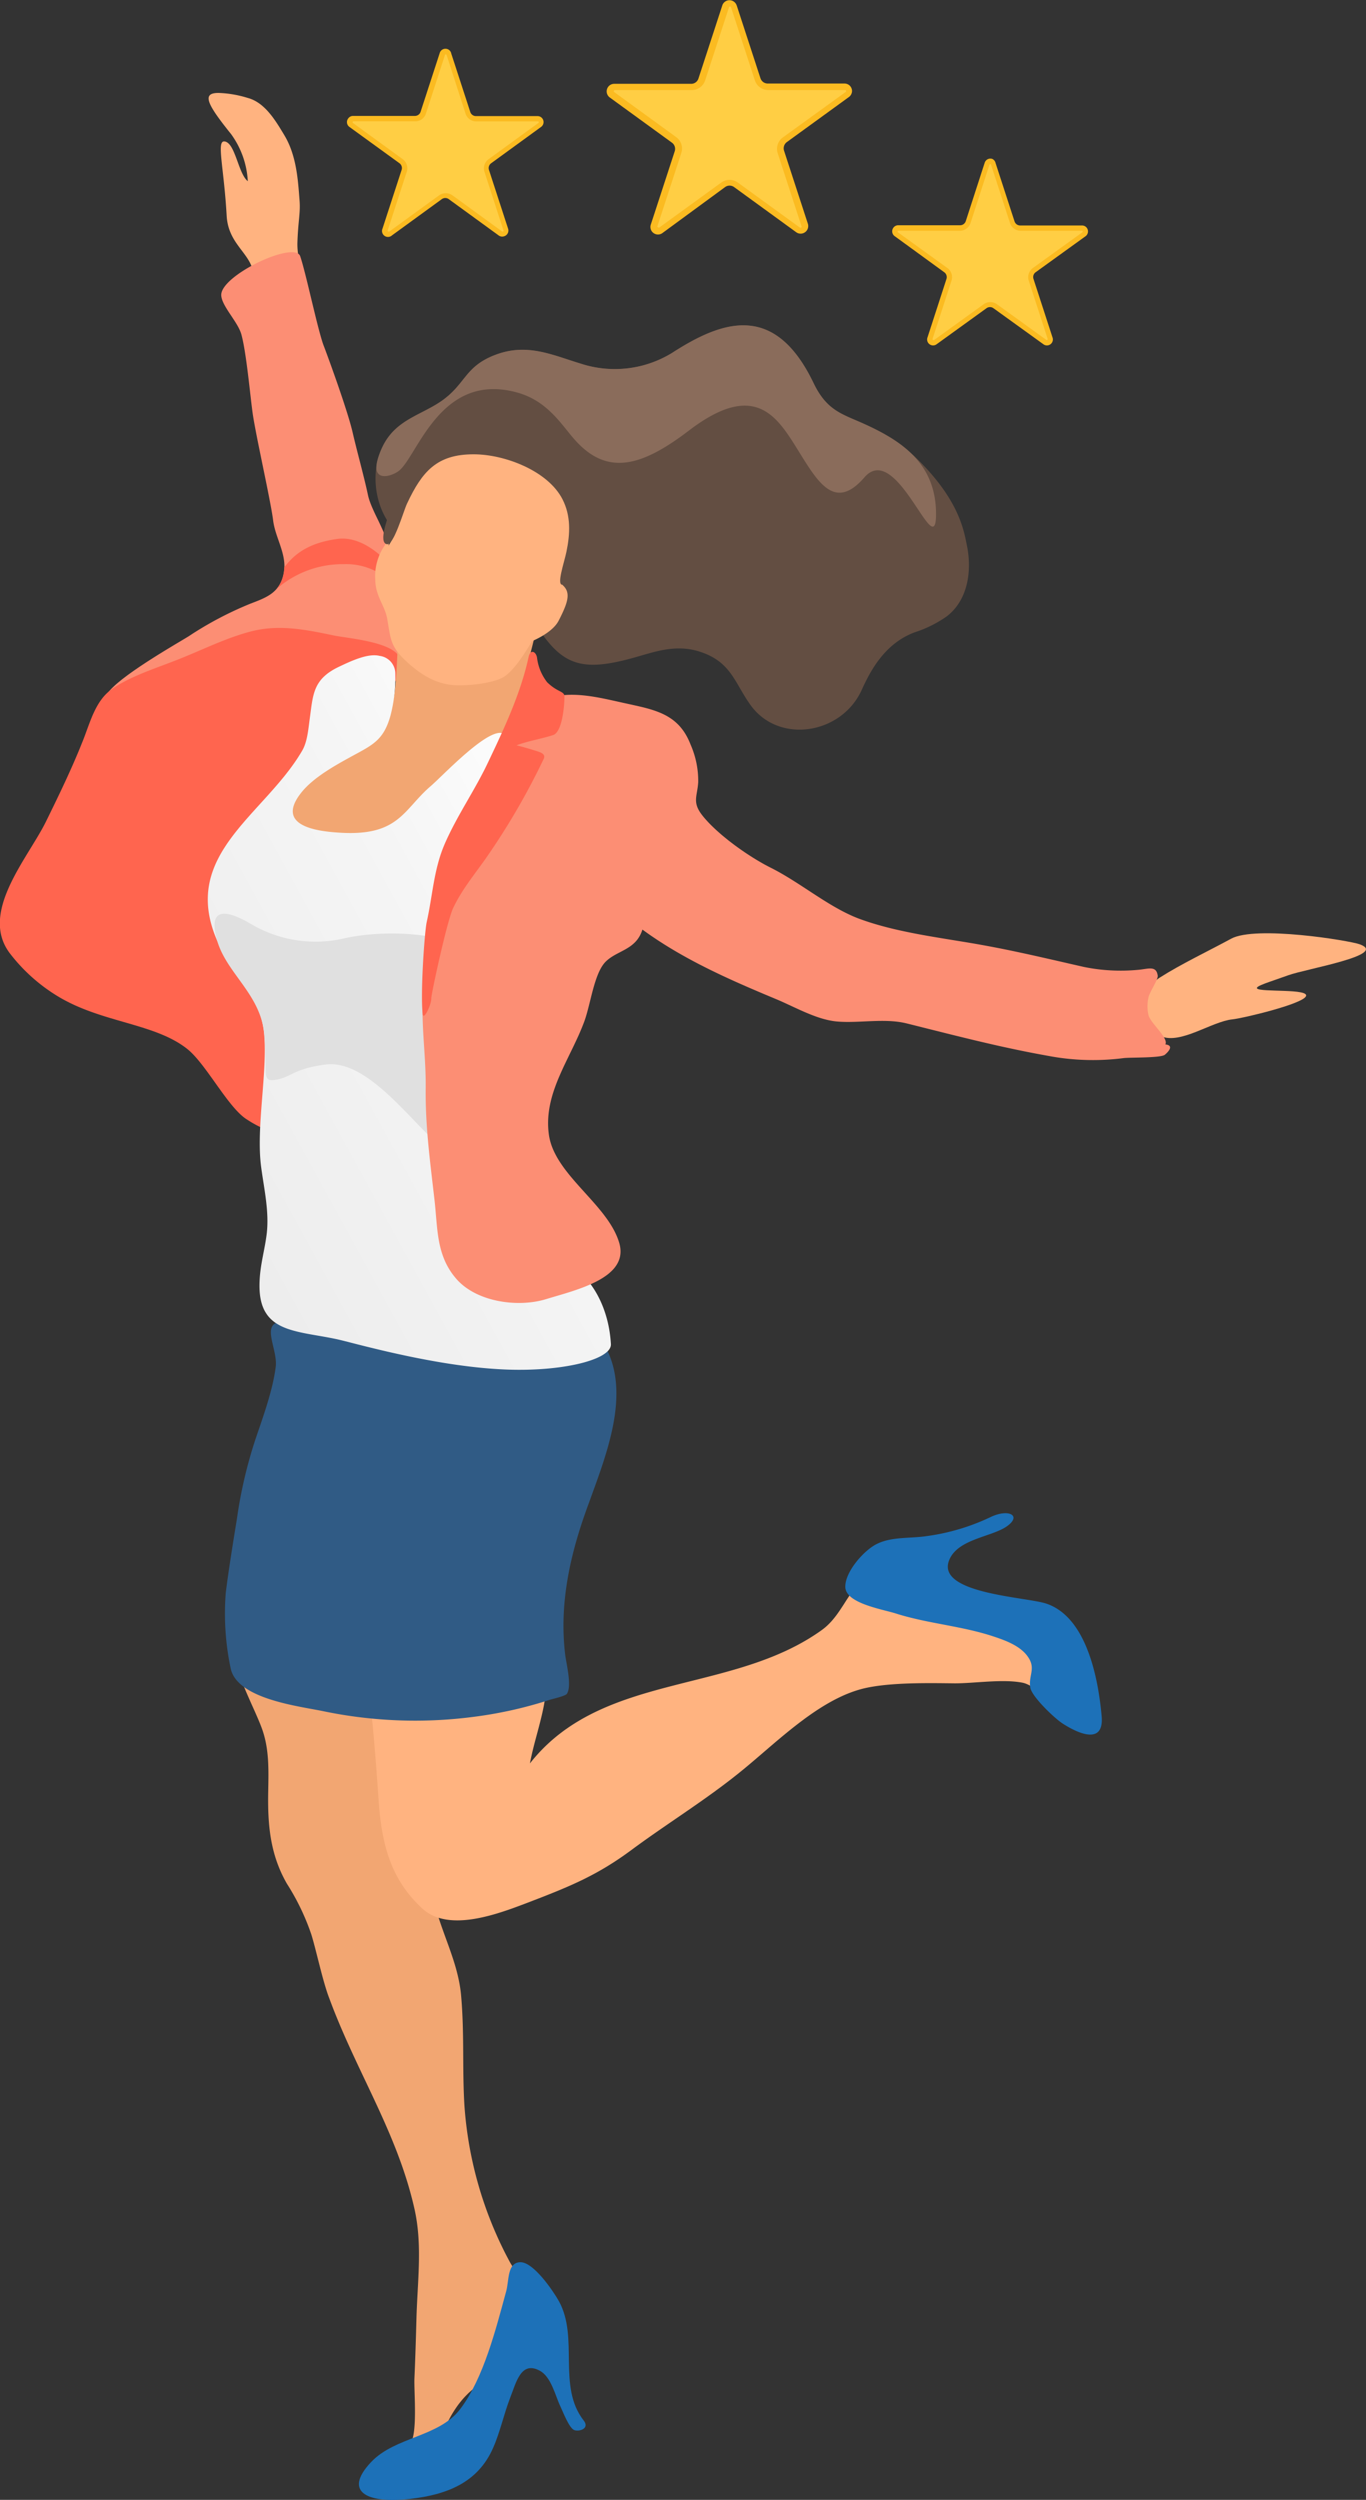
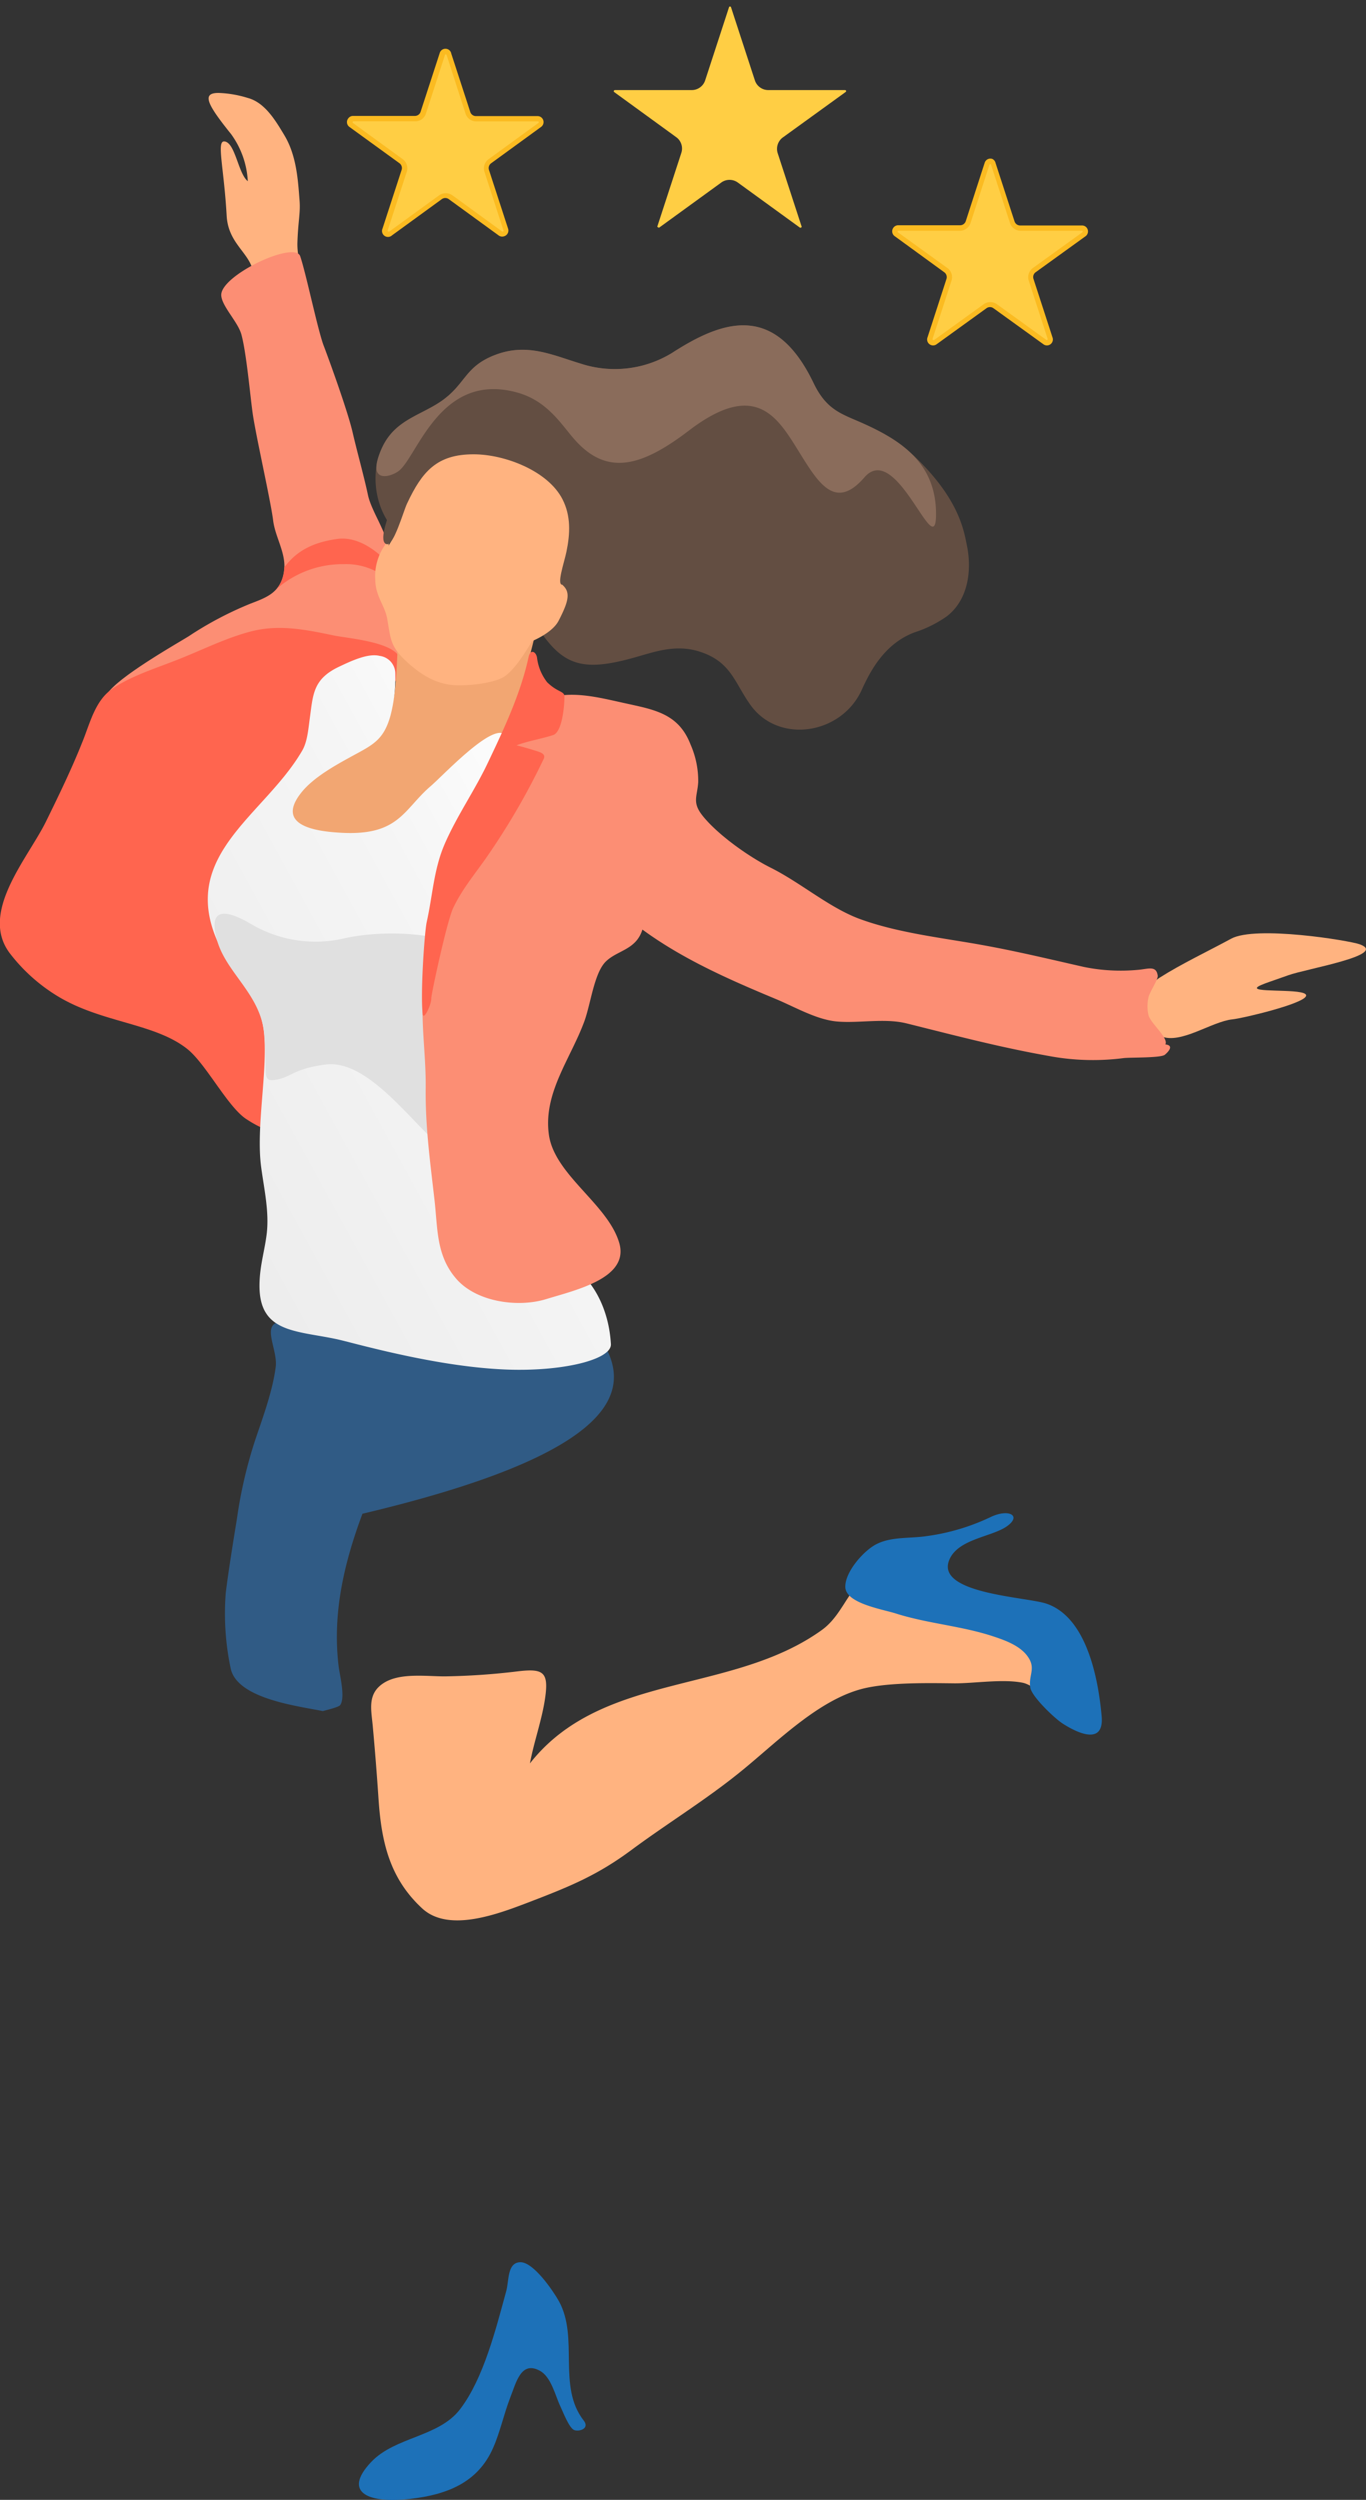
<svg xmlns="http://www.w3.org/2000/svg" viewBox="0 0 229.37 419.63">
  <rect x="0" y="0" width="229.37" height="419.63" fill="#333333" stroke="none" />
  <defs>
    <style>.a{fill:#634e42;}.b{fill:#8a6c5b;}.c{fill:#ffb380;}.d{fill:#f2a672;}.e{fill:#1d71b8;}.f{fill:#fc8e74;}.g{fill:#ff654f;}.h{fill:#305b85;}.i{fill:url(#a);}.j{fill:#e0e0e0;}.k{fill:#fbbb21;}.l{fill:#ffce44;}</style>
    <linearGradient id="a" x1="4.65" y1="999.07" x2="3.87" y2="998.31" gradientTransform="matrix(67.66, 0, 0, -119.91, 170.76, 120220.08)" gradientUnits="userSpaceOnUse">
      <stop offset="0" stop-color="#fff" />
      <stop offset="0.4" stop-color="#f5f5f5" />
      <stop offset="1" stop-color="#ededed" />
    </linearGradient>
  </defs>
  <path class="a" d="M547.2,381.56c-.52-2.57-1.31-7.9-8.93-15.14a32.28,32.28,0,0,0-8.07-5.2c-3.85-1.78-6.48-2.2-8.78-7-6.52-13.57-15.3-10.49-23.74-5.05a18.35,18.35,0,0,1-15.3,1.82c-4.78-1.44-9-3.51-14.35-1.5s-4.94,5.05-9.43,8c-3.6,2.34-7.65,3.1-9.72,7.81-2.62,5.92-.09,15.4,8.09,16.73,3.89.63,7.46-.12,10.75,2.41,2.73,2.11,4.11,5.34,5.77,8.18,5.07,8.68,8,10.44,17.77,7.71,3.39-.94,7-2.34,11.1-1,5.27,1.71,5.8,5.22,8.53,9,4.77,6.55,15.26,4.87,18.64-2.6,1.4-3.08,3.8-7.78,8.92-9.67a19.8,19.8,0,0,0,5.4-2.7C547.5,390.51,548,385.5,547.2,381.56Z" transform="translate(-384.83 -289.93)" />
  <path class="b" d="M542,376.53c.16-8.86-6-12.66-11.79-15.32-3.84-1.77-6.48-2.2-8.78-7-6.52-13.57-15.3-10.49-23.74-5.05a18.39,18.39,0,0,1-15.3,1.82c-4.78-1.44-9-3.52-14.35-1.5s-4.94,5.05-9.43,8c-3.6,2.34-7.64,3.1-9.72,7.81-2.62,5.92,1.46,4.75,2.85,3.73,3.18-2.34,6.95-16.91,20.07-13.16,5,1.43,7.31,5.38,9.49,7.84,5.42,6.14,11.17,4.64,19.2-1.49,10.35-7.9,14.26-3.12,17.55,2.05,3.68,5.78,6.56,12,11.93,5.8S541.85,384.34,542,376.53Z" transform="translate(-384.83 -289.93)" />
  <path class="c" d="M421.51,305.53c-2.88,0-1.88,1.93,2.13,6.92a14.74,14.74,0,0,1,2.8,7.9c-1.63-1.29-2.1-6.5-3.93-6.68-1.35-.12-.08,4.31.38,12.47.25,4.48,3.49,6,4.36,9,1.23,4.28,4.14,10,7.91,6.21,1.68-1.68-.5-7.11-.39-10.68s.53-5,.36-7.1c-.26-3.34-.49-7.49-2.53-10.9-1.47-2.45-3.26-5.51-6.14-6.29A18.48,18.48,0,0,0,421.51,305.53Z" transform="translate(-384.83 -289.93)" />
-   <path class="d" d="M474.73,676.79c-.55-3.27-2.84-4.5-4.31-7.19a64.66,64.66,0,0,1-7.59-26c-.4-6.15,0-12.12-.57-18.66s-4.19-11.86-5.05-18.54c-.83-6.39-1.06-12.81-2.17-19.18-.81-4.68-1.2-12.8-4.73-16.44-4.1-4.22-15.35-6.63-21-5.93-3.12.39-5.35.87-4.82,4.1s3.42,8.47,4.44,11.48c1.1,3.27,1,6.63.94,10-.12,5.63.26,10.71,3.14,15.71a39.33,39.33,0,0,1,4.1,8.52c.88,2.87,1.92,7.9,3,10.68,4.58,12.43,11.46,22.6,14.33,35.45,1.34,6,.49,12.08.32,18.27-.09,3.35-.19,6.71-.34,10.06-.1,2.25.57,9.27-.69,11-1.38,1.85-7.38,2.16-6.62,5.72.57,2.65,4.32,2.1,6.09,1.29,2.28-1,3.58-3.08,4.5-5.33,2-4.85,3.59-9.38,8.69-12.29C470.61,687.11,475.85,683.47,474.73,676.79Z" transform="translate(-384.83 -289.93)" />
  <path class="e" d="M482.83,696.23c-4.45-5.71-.76-13.82-4.14-20-1-1.78-4.3-6.63-6.51-6.56s-1.86,3.11-2.35,4.87c-1.71,6.22-3.77,14.6-7.74,19.8-3.61,4.72-10.87,4.59-14.93,8.86-5,5.29-.18,7,6.6,6.19,6.13-.7,11.32-2.73,13.87-8.55,1.19-2.7,1.79-5.63,2.85-8.38,1-2.52,1.8-6.25,4.92-4.61,2,1,2.66,4.25,3.57,6.12.34.69,1.43,3.58,2.29,3.88S483.9,697.59,482.83,696.23Z" transform="translate(-384.83 -289.93)" />
  <path class="f" d="M452.32,399.54c.9-1,1.26-3.84.4-6.56-.92-2.91-3.14-4.37-2.6-9.6.34-3.28-2.85-7.25-3.51-10.38s-1.87-7.43-2.56-10.45c-.75-3.3-3.62-11.3-4.82-14.47-1-2.5-3-12.26-4-15.16-.94-2.6-13.2,3.14-13.25,6.5,0,1.84,2.81,4.52,3.39,6.68.84,3.13,1.43,9.88,1.87,13.09.47,3.5,3,14.59,3.44,18,.38,3.25,2.58,6,1.7,9.41-.76,2.94-3,3.7-5.52,4.67a58.71,58.71,0,0,0-10.34,5.46c-2.06,1.3-16.52,9.42-13.61,11.09,1.81,1.05,10-4.77,11.95-5.53a87.42,87.42,0,0,1,12.86-3.9,26.85,26.85,0,0,1,12,0C441.57,398.81,450.61,401.49,452.32,399.54Z" transform="translate(-384.83 -289.93)" />
  <path class="g" d="M452.06,401c0-3.25-8.68-3.88-11.14-4.39-4.53-.94-8.92-1.87-13.53-.79-4.15,1-8.15,3-12.08,4.58-3.68,1.51-8.32,2.88-11.62,5.15-2.9,2-3.73,5.74-5,8.86-1.83,4.61-4,9.07-6.18,13.51-3.08,6.19-11.22,15.25-6,22.07a29.2,29.2,0,0,0,8.33,7.36c7.31,4.29,16,4.36,21.42,8.65,3.16,2.5,6.79,9.74,9.94,11.79,7.27,4.74,5.88-.5,6.21-5.19.36-5.19-3.36-16.15-4.69-21.05-1-3.84-2.56-7.44-2.15-11.49.87-8.51,7.55-15,11.42-22.24,1.78-3.32,2.44-8,5-10.83C444.21,404.59,452.16,408.38,452.06,401Z" transform="translate(-384.83 -289.93)" />
  <path class="d" d="M474.6,396.82c.65-2.64-3.69,3.16-9.21,4a10.62,10.62,0,0,1-8-2.59c-3.65-2.86-2.56-9.59-4.66-7.15-1.33,1.55-.92,8.95-1.6,14.73-.47,4.09-2.35,7.4-3.81,8.46s-5.56,3.1-7.28,4.16c-3,1.85-9.86,5.56-5.63,9.48,2.43,2.25,10.17,3.33,13.2,2.62,6-1.41,8.22-6.51,12.77-10,3.71-2.87,7.33-5.1,9.84-9.14C471.47,409.29,473.76,400.22,474.6,396.82Z" transform="translate(-384.83 -289.93)" />
  <path class="c" d="M613.14,448.44c-1.74-.63-17.45-3.2-21.6-.93-3.9,2.12-8.3,4.19-12,6.54-3.16,2-3.77,8.15.24,9.83,3.33,1.4,8.49-2.48,12-2.84,1.73-.18,11.62-2.52,12.33-3.86s-7.62-.66-8.2-1.32c-.35-.41,2.27-1.14,5.23-2.22S618.09,450.23,613.14,448.44Z" transform="translate(-384.83 -289.93)" />
  <path class="c" d="M564.48,567.29c-5.56-8.37-15.35-7.73-23.75-10.64-3.43-1.19-7.39-4.51-10.84-1.67-2.89,2.37-3.83,6.24-7.08,8.58-15.15,10.88-36.91,7-49,22.38.68-3.64,2-7.24,2.54-10.89.66-4.46-.28-5.07-4.54-4.57a115.35,115.35,0,0,1-12.32.85c-3.08,0-7.5-.64-10.24,1.12s-2.1,4.39-1.85,7c.39,4.21.72,8.4,1,12.62.5,7.18,1.9,13.2,7.32,18.21,4.51,4.17,12.92.87,18.18-1.14,6.69-2.57,11.26-4.44,17-8.7,5.94-4.4,12.5-8.41,18.29-13.12,6-4.84,13.15-12.22,20.83-14,4.33-1,10.8-.87,15.14-.82,3.39,0,8-.76,11.35-.11,2.86.56,6.56,5.78,9.52,4.27C569.54,574.85,565.73,569.18,564.48,567.29Zm1.06,6.77a43.54,43.54,0,0,0-4.38-8.26c1.9,2,4.6,5.3,4.38,8.26Z" transform="translate(-384.83 -289.93)" />
  <path class="e" d="M569.81,578c-.55-6.15-2.45-16.58-9.28-18.88-3.41-1.14-18.49-1.66-16.34-7.25,1.4-3.63,7.16-3.92,9.72-5.74s.24-3-2.79-1.52a36.2,36.2,0,0,1-10.66,3.17c-2.7.42-5.83.07-8.33,1.29-2.14,1-5.39,4.64-5.36,7.22,0,2.77,6.13,3.74,8.5,4.49,5.39,1.71,11.1,2.08,16.44,3.87,2,.66,4.46,1.57,5.71,3.38,1.41,2,.07,3.12.41,5.19.25,1.5,4,5.09,5.39,6S570.31,583.56,569.81,578Z" transform="translate(-384.83 -289.93)" />
-   <path class="h" d="M486.82,516.65c-.52-1.1-7.25,1.07-8.1,1.2a56.79,56.79,0,0,1-11.87.46c-8-.5-15.47-3-23.22-4.73-2.95-.67-9-2.66-12.21-1.67-2.49.76.05,4.68-.29,7.44-.5,4-2.14,8.44-3.44,12.28a76.63,76.63,0,0,0-3.07,13.2c-.67,4.14-1.35,8.28-1.88,12.45a44.58,44.58,0,0,0,.86,12.88c1.28,5,11.43,6.17,15.44,7a75.72,75.72,0,0,0,25.87.89,69.53,69.53,0,0,0,12.18-2.77c.35-.12,2.62-.63,2.91-1,.9-1.29-.07-5-.26-6.53-1.07-8.85.9-17.29,4-25.6C486.55,534.35,490.55,524.47,486.82,516.65Z" transform="translate(-384.83 -289.93)" />
+   <path class="h" d="M486.82,516.65c-.52-1.1-7.25,1.07-8.1,1.2a56.79,56.79,0,0,1-11.87.46c-8-.5-15.47-3-23.22-4.73-2.95-.67-9-2.66-12.21-1.67-2.49.76.05,4.68-.29,7.44-.5,4-2.14,8.44-3.44,12.28a76.63,76.63,0,0,0-3.07,13.2c-.67,4.14-1.35,8.28-1.88,12.45a44.58,44.58,0,0,0,.86,12.88c1.28,5,11.43,6.17,15.44,7c.35-.12,2.62-.63,2.91-1,.9-1.29-.07-5-.26-6.53-1.07-8.85.9-17.29,4-25.6C486.55,534.35,490.55,524.47,486.82,516.65Z" transform="translate(-384.83 -289.93)" />
  <path class="g" d="M450.25,387.12c-1.43-.78-3.82-2.63-7.73-2.49a16.87,16.87,0,0,0-11.27,4.18,5.24,5.24,0,0,0,1.11-2.19,7.24,7.24,0,0,0,.21-1.46c1.61-2.12,3.93-4.09,8.94-4.77,3.4-.45,6.66,2,8.54,4.14A10.7,10.7,0,0,0,450.25,387.12Z" transform="translate(-384.83 -289.93)" />
  <path class="c" d="M479.24,388.09c1.86-.94,2.69-5.82,2.9-7.73a14,14,0,0,0-1.48-7.92c-2.39-4.84-6.64-7.35-12-8.05-4.54-.6-9.86.88-12.91,4.41a20.42,20.42,0,0,0-3.53,7,27.61,27.61,0,0,1-1.19,4.08c-2.41,4.33.78-1.92-1.7,1.76a9.09,9.09,0,0,0-1.48,5.74c.08,2.73,1.6,4.18,2,6.43.6,3.46.51,4.67,3.31,7.23,2.35,2.16,4.95,3.79,8.23,3.92,2.18.08,5.84-.3,7.75-1.24,2.23-1.1,5-6.16,5-6.16s3.44-1.36,4.5-3.45C480.24,391,480.74,389.36,479.24,388.09Z" transform="translate(-384.83 -289.93)" />
  <path class="a" d="M483.31,375.63c-.58-6-3.11-10.81-10.16-13.67-6.14-2.48-13.37-.74-16.93,2.64s-5,7.36-6.13,11.77c-.13.48-1.74,4.59-.32,4.91,1.18.26,2.8-5.53,3.4-6.8,2.53-5.39,5-8.3,11.2-8.29,5.18,0,12.45,2.75,14.91,7.55,1.43,2.79,1.29,5.8.66,8.82-.38,1.84-1.67,5.5-.7,5.53C480.83,388.14,483.75,380.17,483.31,375.63Z" transform="translate(-384.83 -289.93)" />
  <path class="i" d="M487.41,515.55c-.31-5.35-2.58-10.79-7.46-13.81-4.69-2.9-11-2.66-13.56-8.12s-3.53-12.67-4.17-18.49a73.63,73.63,0,0,1,1-22c1.36-7.09,3.55-14,4.9-21.1a74.94,74.94,0,0,0,1-8.71c.12-1.7,1.74-8.91.49-10.08-2.16-2-10.49,7-12.53,8.71-4.46,3.86-5.27,8.25-14.77,7.78-4.2-.21-11.35-1.09-6.92-6.71,1.94-2.47,5.44-4.45,8.15-5.94,3.72-2.05,5.66-2.74,6.85-7a25.38,25.38,0,0,0,.82-7.05,3,3,0,0,0-2.63-3c-1.93-.48-4.69.8-6.91,1.86-4.3,2.07-4.27,4.66-4.81,8.53-.27,2-.43,4.05-1.28,5.5-6.25,10.8-20.57,17.38-14.31,31.86,2.68,6.19,7.34,9,7.92,15.79.56,6.51-1.39,15.66-.51,22.26.49,3.67,1.38,7.51.93,11.24-.37,3-1.21,5.48-1.21,8.71,0,7.87,6.1,7.49,12.94,8.94,2.47.52,15.16,4.25,26.59,5C478.28,520.46,487.57,518.31,487.41,515.55Z" transform="translate(-384.83 -289.93)" />
  <path class="j" d="M463.43,484.26c5.86-2.38-3.79-25.45-.2-31.1,3.71-5.85-11.19-7.79-20.49-5.74A21.27,21.27,0,0,1,426.92,445c-3.51-2.05-7.41-3.33-5.62,2.85,1.61,5.54,7.34,9,7.92,15.79.56,6.51-.59,8,2,7.53s2.91-1.83,8.23-2.54C448.86,467.37,458.5,486.27,463.43,484.26Z" transform="translate(-384.83 -289.93)" />
  <path class="f" d="M580.51,465.25c.59-1.07-2.48-3.54-2.83-4.91a6.7,6.7,0,0,1,0-3c.16-.82,1.63-3,1.55-3.62-.23-1.75-1.57-1.15-3.21-1a31,31,0,0,1-9.16-.47c-5.86-1.33-11.63-2.72-17.57-3.77-6.59-1.17-13.91-2-20.2-4.33-5.06-1.9-9.76-6-14.76-8.52-3.69-1.83-8.93-5.53-11.51-8.75-1.83-2.29-.9-3.22-.75-5.65a15.14,15.14,0,0,0-1.29-6.33c-2.05-5.3-6.21-5.86-11.35-7s-11.52-2.83-15.7,1.2c-4,3.86-3.9,10-5.75,14.81s-5.37,8.8-7.8,13.28c-3.06,5.67-3.53,11.82-4.2,18.14-.62,5.93.39,11.26.33,17.17-.08,6.46.75,12.48,1.48,18.87.55,4.8.26,9.34,3.68,13.25s10.38,4.81,15,3.4c5.17-1.58,14.09-3.56,12.33-9.48-1.91-6.48-10.84-11.37-11.8-18.11-1-7,3.65-12.78,5.95-19.06,1.06-2.88,1.64-8.06,3.57-10s5.11-1.95,6.18-5.4c6.83,5,14.63,8.42,22.41,11.66,3.25,1.36,6.85,3.47,10.25,3.77,3.66.33,8-.6,11.7.32,8.32,2.07,15.59,4,24,5.49a40.13,40.13,0,0,0,12.47.33c1.09-.13,6.26,0,6.9-.56C580.8,466.67,582.15,465.43,580.51,465.25Z" transform="translate(-384.83 -289.93)" />
  <path class="g" d="M479.61,406.85c0-.93-1.14-.67-2.9-2.39A8.31,8.31,0,0,1,475,400.3c-.2-1.06-1.12-1.4-1.4-.13-1.35,6.23-4.15,12.12-6.89,17.88-2.21,4.64-5.19,8.88-7.23,13.6-1.83,4.26-2,8.61-3,13.06-.37,1.71-1.08,12-.67,15.46.13,1.12,1.47-1.55,1.44-2.68,0-.7,2.6-12.84,3.67-15.13,1.42-3,3.44-5.46,5.36-8.16a118.43,118.43,0,0,0,9.84-16.87c.38-.79-.45-1.09-1.07-1.29s-2.3-.71-3.48-1c2-.76,4.12-1.06,6.16-1.73C479.12,412.83,479.59,409,479.61,406.85Z" transform="translate(-384.83 -289.93)" />
  <path class="k" d="M460.59,298.88l3.2,9.83a1,1,0,0,0,1,.71H475.1a1,1,0,0,1,1,1,1,1,0,0,1-.42.82l-8.36,6.08a1,1,0,0,0-.38,1.15l3.2,9.83a1,1,0,0,1-.66,1.29,1,1,0,0,1-.92-.14l-8.36-6.08a1,1,0,0,0-1.2,0l-8.36,6.08a1,1,0,0,1-1.58-1.15l3.2-9.83a1,1,0,0,0-.37-1.15l-8.37-6.07a1,1,0,0,1-.22-1.44,1,1,0,0,1,.82-.42h10.34a1,1,0,0,0,1-.71l3.2-9.83a1,1,0,0,1,1.93,0Z" transform="translate(-384.83 -289.93)" />
  <path class="l" d="M450.05,328.79a.15.15,0,0,1-.12-.07.13.13,0,0,1,0-.12l3.2-9.83a1.89,1.89,0,0,0-.69-2.13l-8.36-6.08a.15.15,0,0,1,0-.2.14.14,0,0,1,.12-.06h10.34a1.88,1.88,0,0,0,1.81-1.31l3.2-9.84a.15.15,0,0,1,.18-.09.14.14,0,0,1,.09.09L463,309a1.88,1.88,0,0,0,1.81,1.31h10.34a.14.14,0,0,1,.08.26l-8.36,6.08a1.89,1.89,0,0,0-.69,2.13l3.19,9.83a.1.1,0,0,1,0,.12.17.17,0,0,1-.13.07.13.13,0,0,1-.08,0l-8.36-6.08a1.92,1.92,0,0,0-2.24,0l-8.37,6.08A.14.14,0,0,1,450.05,328.79Z" transform="translate(-384.83 -289.93)" />
-   <path class="k" d="M508.52,290.8l4,12.26a1.28,1.28,0,0,0,1.21.89h12.89a1.27,1.27,0,0,1,1.28,1.27,1.29,1.29,0,0,1-.53,1l-10.43,7.57a1.3,1.3,0,0,0-.46,1.43l4,12.26a1.28,1.28,0,0,1-.82,1.61,1.26,1.26,0,0,1-1.14-.18l-10.43-7.58a1.29,1.29,0,0,0-1.5,0L496.13,329a1.27,1.27,0,0,1-2-1.43l4-12.26a1.29,1.29,0,0,0-.47-1.43l-10.42-7.57A1.27,1.27,0,0,1,488,304H500.9a1.28,1.28,0,0,0,1.21-.89l4-12.26a1.27,1.27,0,0,1,2.42,0Z" transform="translate(-384.83 -289.93)" />
  <path class="l" d="M495.38,328.1a.18.18,0,0,1-.15-.08.14.14,0,0,1,0-.15l4-12.26a2.35,2.35,0,0,0-.86-2.66l-10.43-7.58a.18.18,0,0,1,0-.25.19.19,0,0,1,.14-.07h12.9a2.37,2.37,0,0,0,2.26-1.64l4-12.26a.17.17,0,0,1,.22-.12.18.18,0,0,1,.12.12l4,12.26a2.37,2.37,0,0,0,2.26,1.64h12.89a.18.18,0,0,1,.18.18.2.2,0,0,1-.08.14L516.28,313a2.38,2.38,0,0,0-.86,2.66l4,12.26a.12.12,0,0,1,0,.14.19.19,0,0,1-.16.09.13.13,0,0,1-.1,0l-10.43-7.57a2.37,2.37,0,0,0-2.8,0l-10.43,7.57A.1.1,0,0,1,495.38,328.1Z" transform="translate(-384.83 -289.93)" />
  <path class="k" d="M552,317.3l3.18,9.78a1,1,0,0,0,1,.7h10.28a1,1,0,0,1,.6,1.84l-8.32,6a1,1,0,0,0-.37,1.14l3.18,9.78a1,1,0,0,1-1.57,1.14l-8.32-6a1,1,0,0,0-1.2,0l-8.31,6a1,1,0,0,1-1.57-1.14l3.17-9.77a1,1,0,0,0-.37-1.14l-8.31-6.05a1,1,0,0,1-.23-1.42,1,1,0,0,1,.83-.42H546a1,1,0,0,0,1-.7l3.17-9.78a1,1,0,0,1,1.29-.65A1,1,0,0,1,552,317.3Z" transform="translate(-384.83 -289.93)" />
  <path class="l" d="M541.55,347a.17.17,0,0,1-.13-.07.11.11,0,0,1,0-.11l3.18-9.78a1.89,1.89,0,0,0-.69-2.12l-8.32-6a.13.13,0,0,1,0-.19.14.14,0,0,1,.11-.06H546a1.9,1.9,0,0,0,1.8-1.31l3.17-9.78a.15.15,0,0,1,.18-.09.14.14,0,0,1,.09.09l3.18,9.78a1.89,1.89,0,0,0,1.8,1.31h10.28a.14.14,0,0,1,.14.14.13.13,0,0,1-.06.11l-8.32,6a1.91,1.91,0,0,0-.69,2.12l3.18,9.78a.09.09,0,0,1,0,.11.17.17,0,0,1-.13.07.13.13,0,0,1-.08,0l-8.31-6a1.91,1.91,0,0,0-2.23,0l-8.31,6A.11.11,0,0,1,541.55,347Z" transform="translate(-384.83 -289.93)" />
</svg>